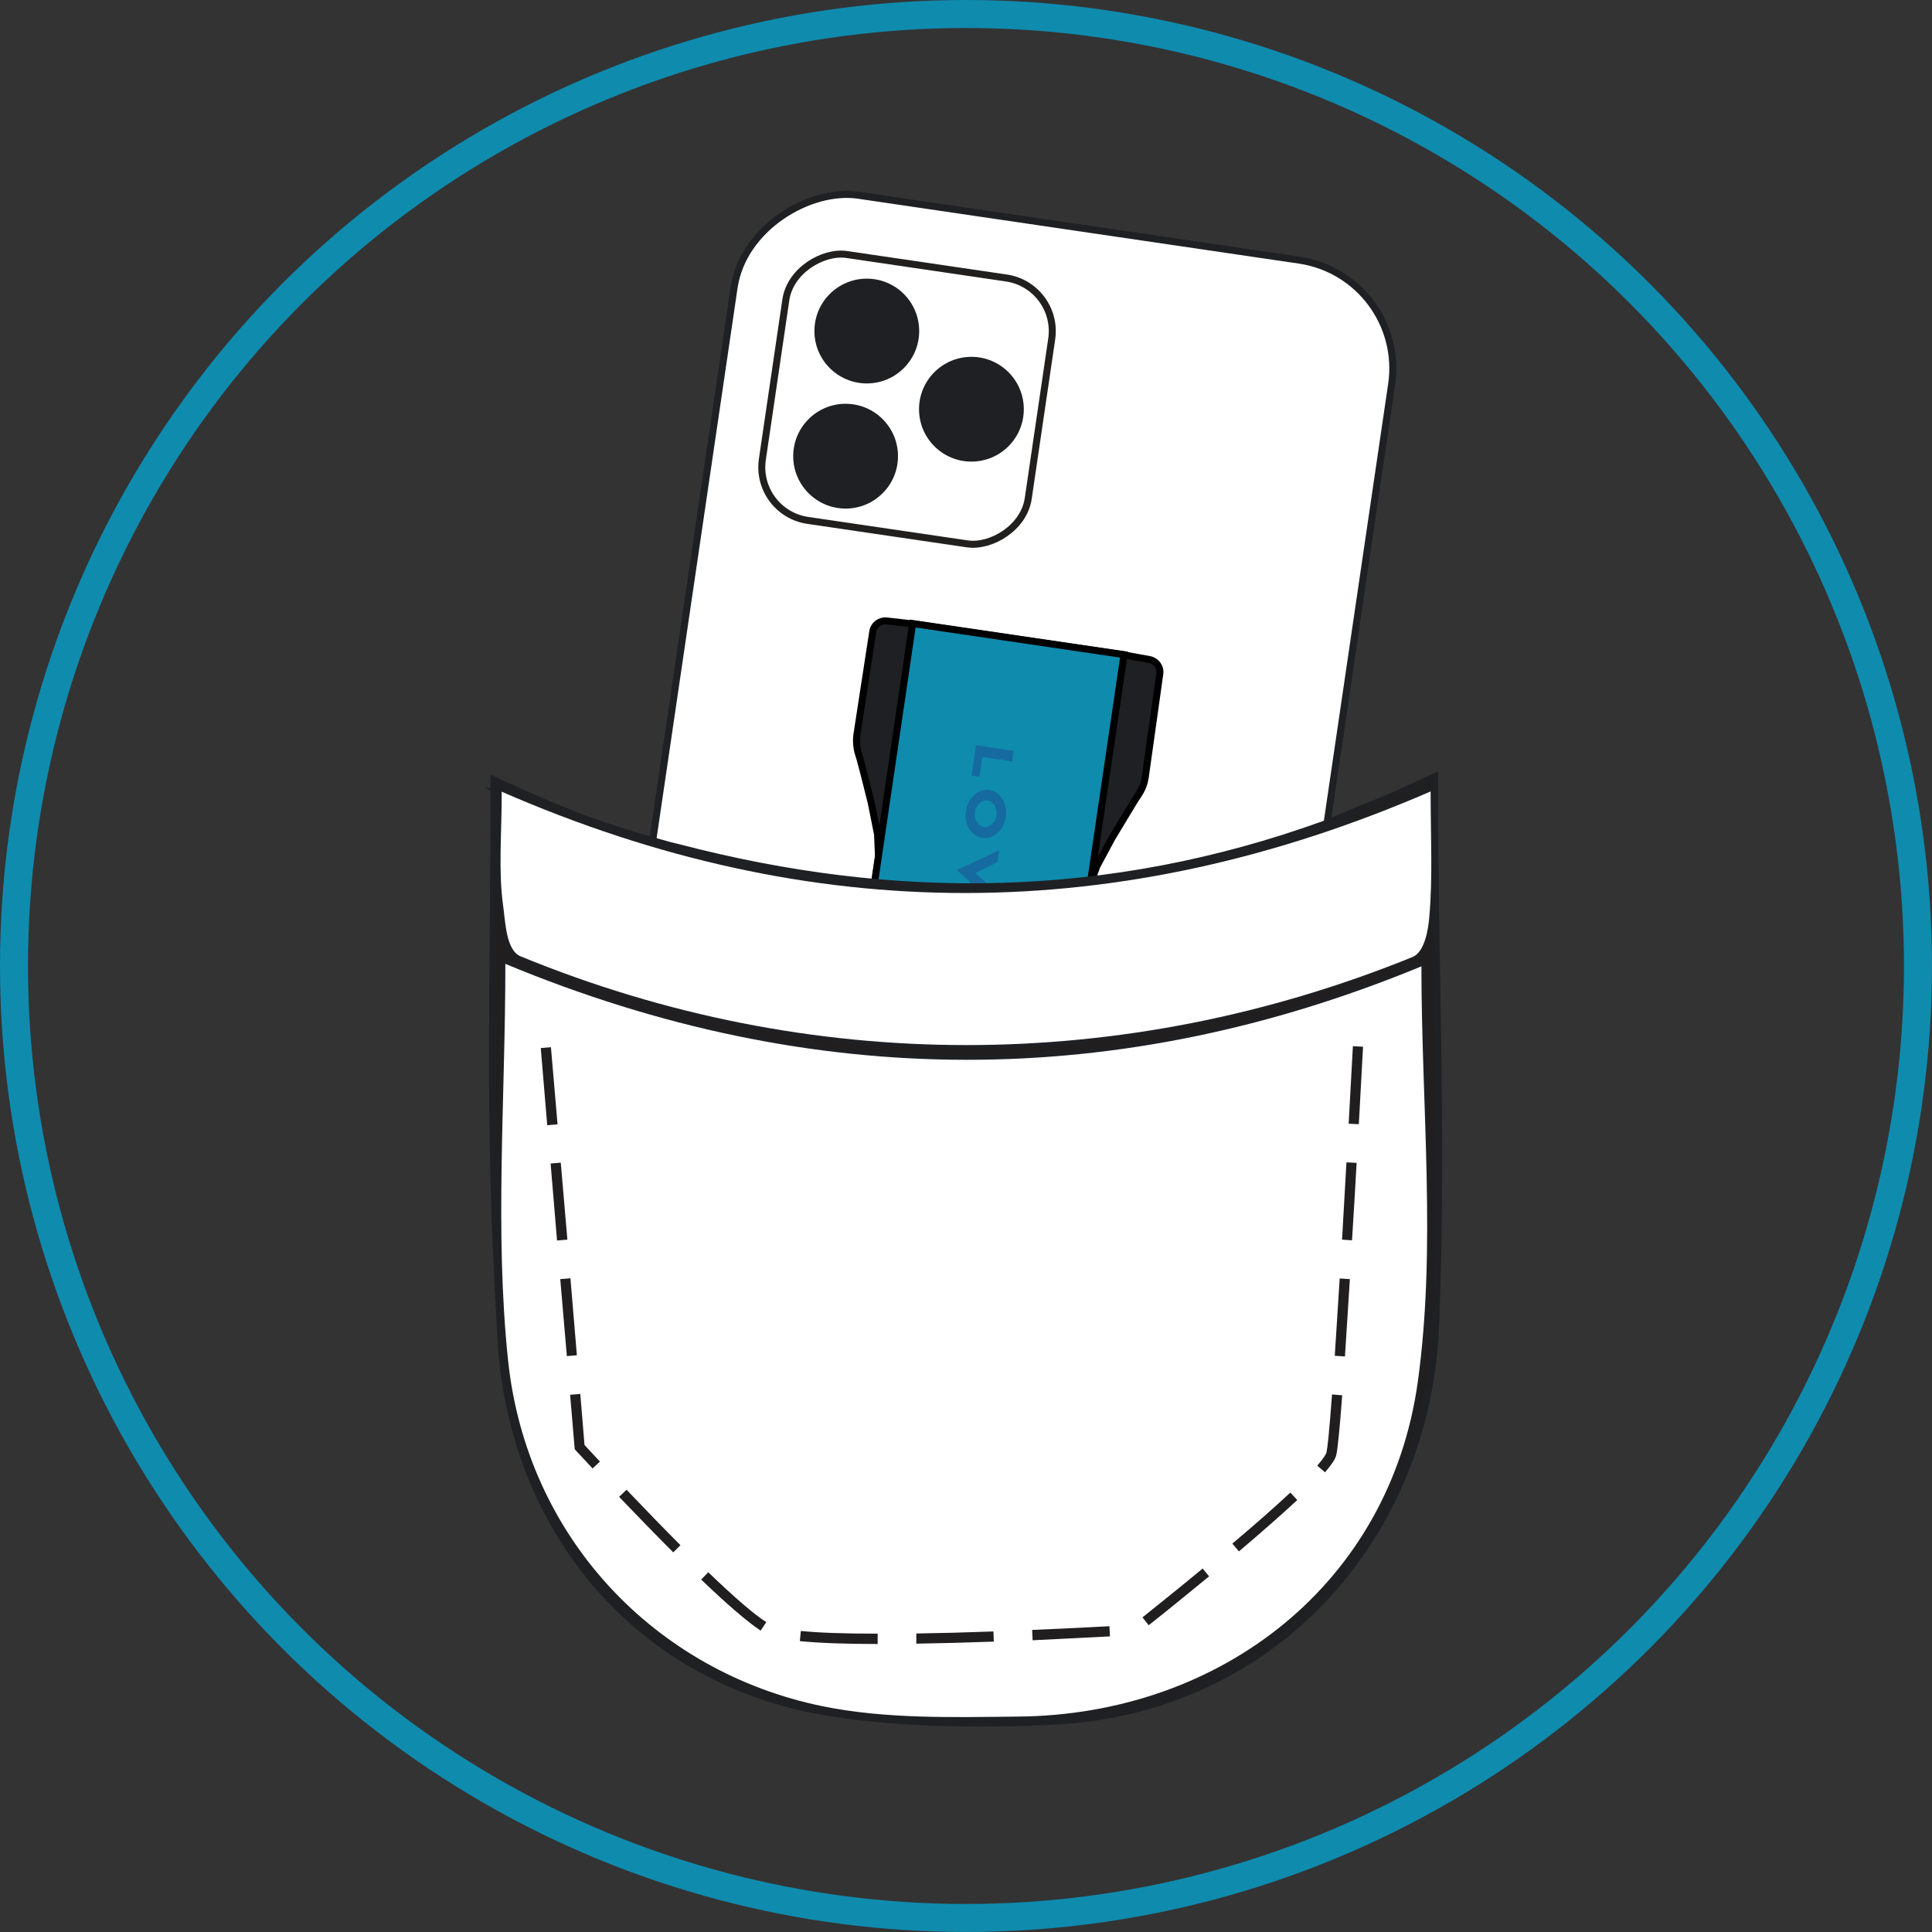
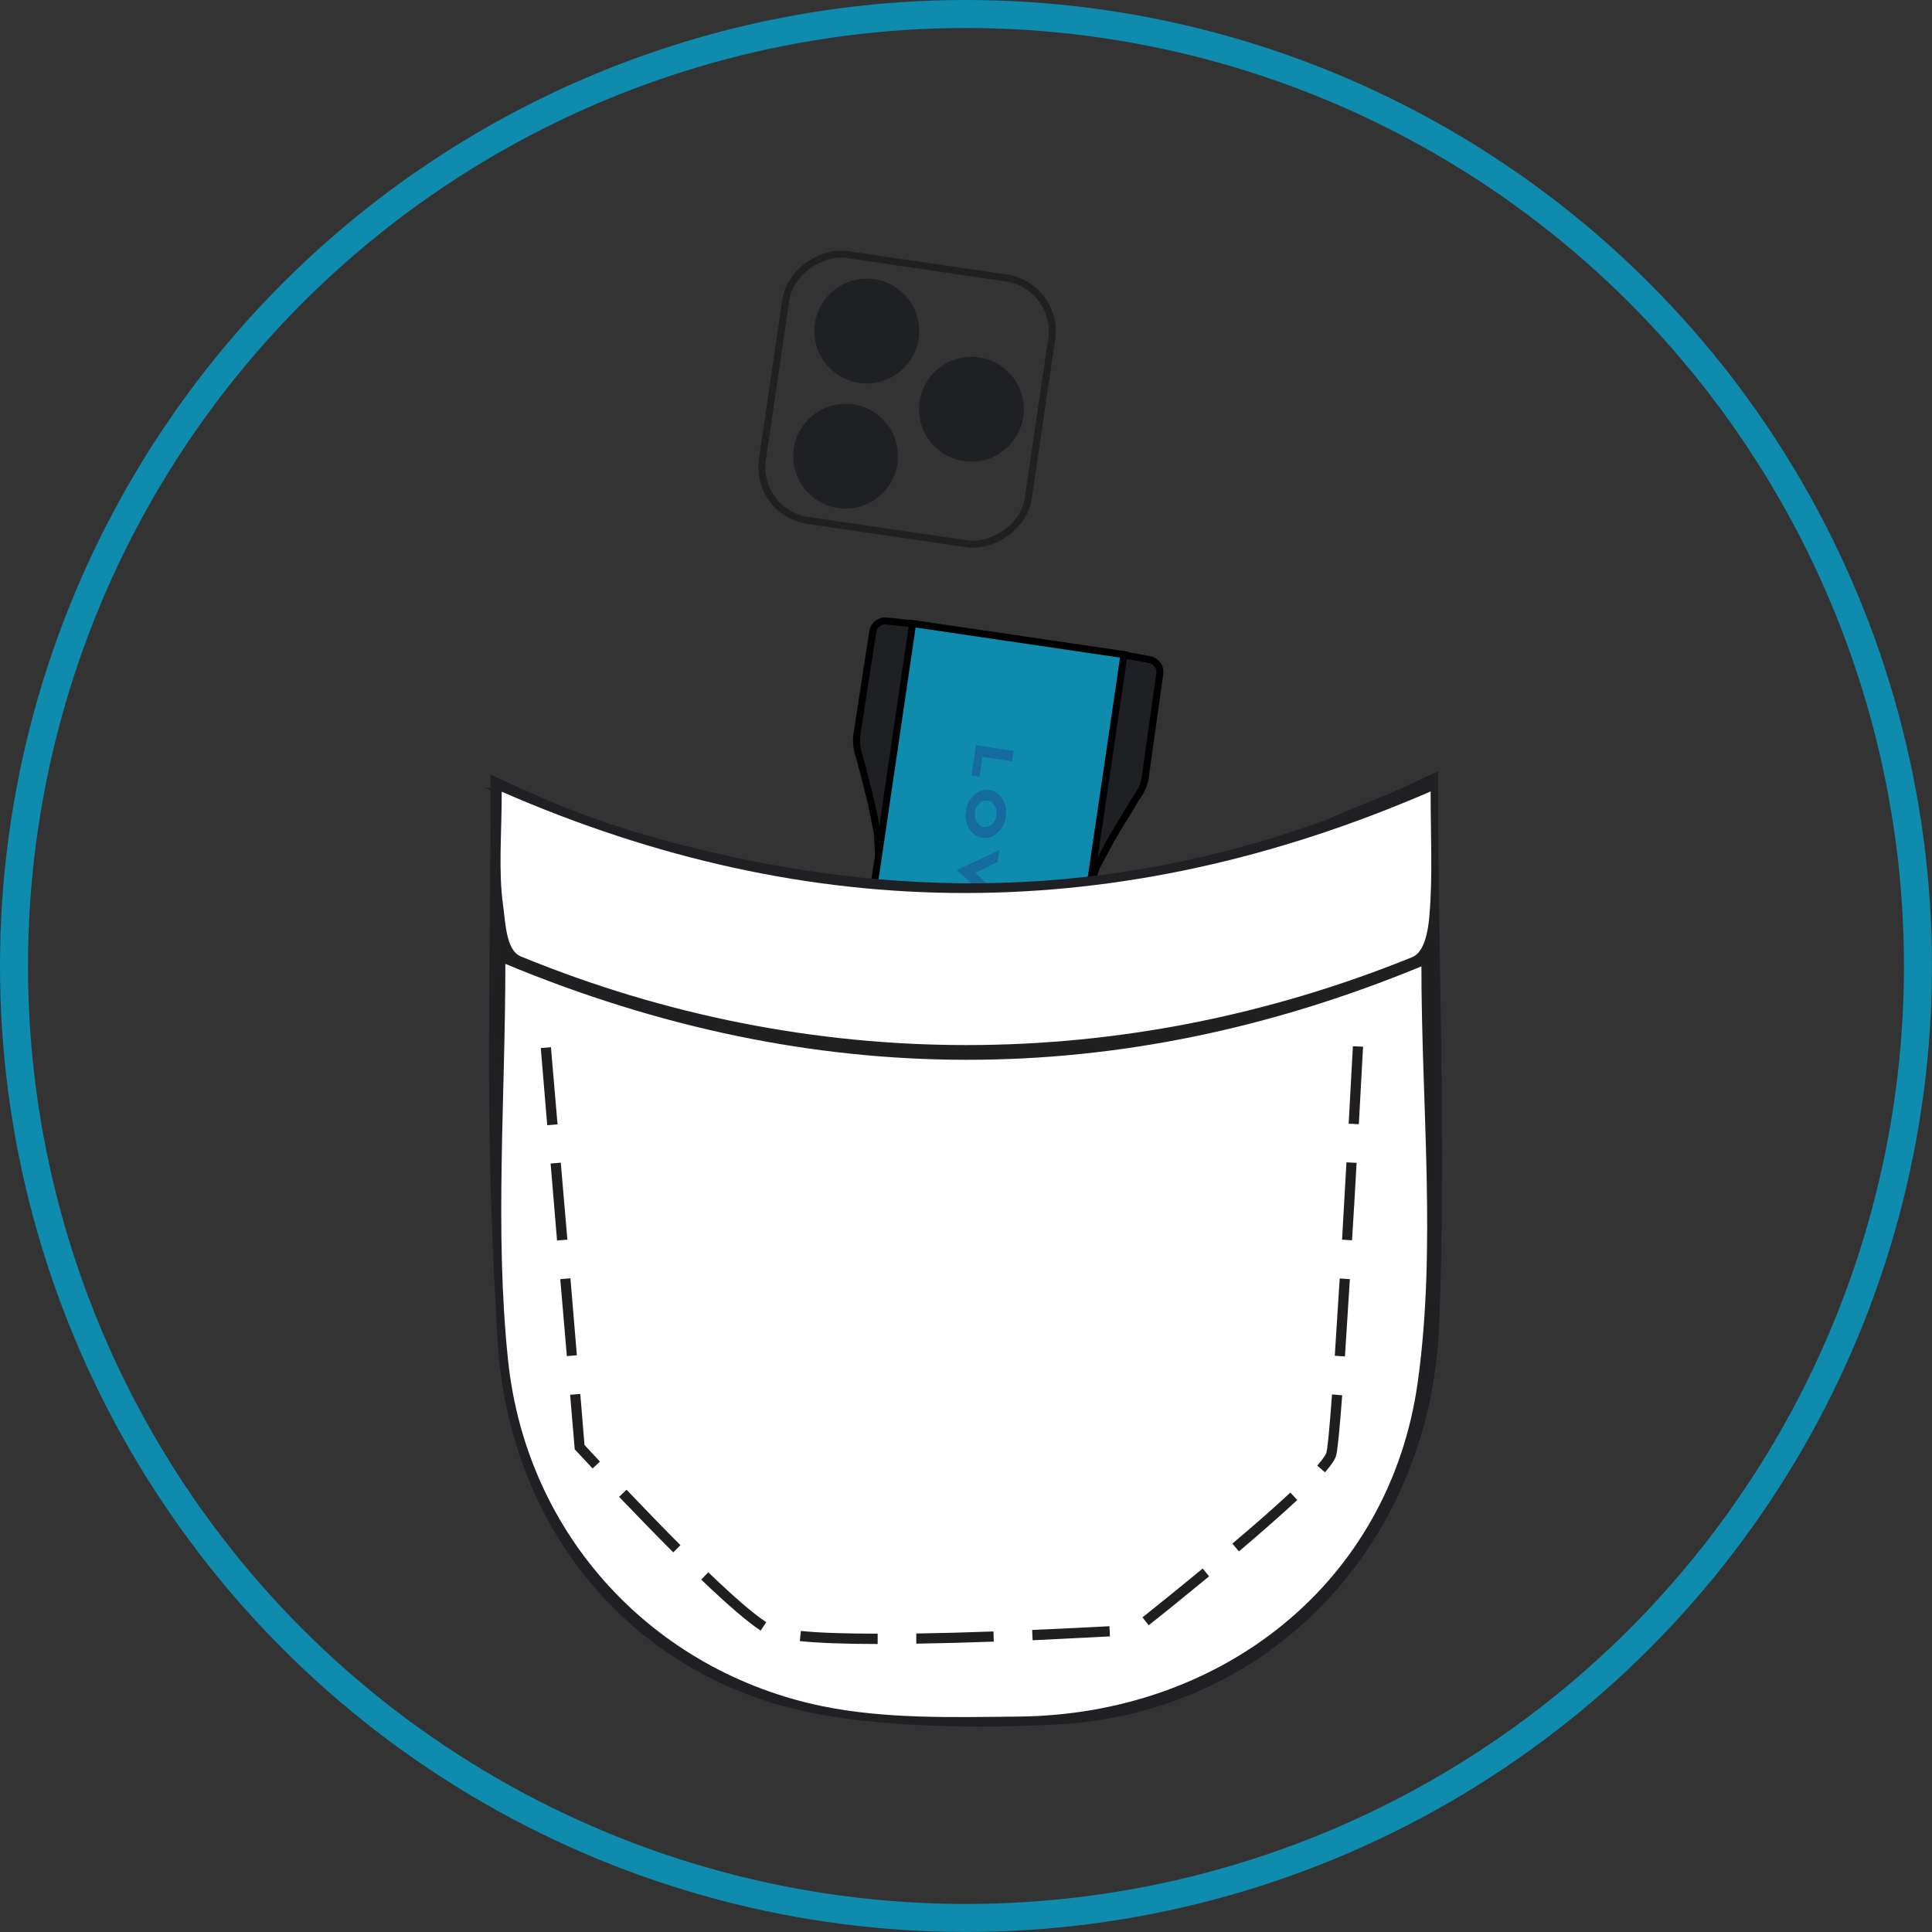
<svg xmlns="http://www.w3.org/2000/svg" viewBox="0 0 68.995 68.995" data-sanitized-data-name="Layer 2" data-name="Layer 2" id="Layer_2">
  <rect x="0" y="0" width="68.995" height="68.995" fill="#333333" stroke="none" />
  <defs>
    <style>
      .cls-1 {
        clip-path: url(#clippath-2);
      }

      .cls-2 {
        clip-path: url(#clippath-6);
      }

      .cls-3, .cls-4, .cls-5, .cls-6 {
        stroke-width: 0px;
      }

      .cls-3, .cls-7 {
        fill: #156ba0;
      }

      .cls-8 {
        fill: #0f8bae;
      }

      .cls-8, .cls-9, .cls-10, .cls-11, .cls-12 {
        stroke-width: .25px;
      }

      .cls-8, .cls-9, .cls-10, .cls-13 {
        stroke-miterlimit: 10;
      }

      .cls-8, .cls-10 {
        stroke: #000;
      }

      .cls-14 {
        clip-path: url(#clippath-7);
      }

      .cls-15 {
        clip-path: url(#clippath-1);
      }

      .cls-16 {
        clip-path: url(#clippath-4);
      }

      .cls-9, .cls-12 {
        stroke: #1f2023;
      }

      .cls-9, .cls-5 {
        fill: #211e1f;
      }

      .cls-10, .cls-6 {
        fill: #1f2023;
      }

      .cls-11 {
        stroke: #221f1f;
      }

      .cls-11, .cls-12 {
        stroke-miterlimit: 10;
      }

      .cls-11, .cls-13 {
        fill: none;
      }

      .cls-17 {
        clip-path: url(#clippath);
      }

      .cls-12, .cls-4 {
        fill: #fff;
      }

      .cls-18 {
        clip-path: url(#clippath-3);
      }

      .cls-19 {
        clip-path: url(#clippath-8);
      }

      .cls-20 {
        clip-path: url(#clippath-5);
      }

      .cls-13 {
        stroke: #0f8bae;
      }
    </style>
    <clipPath id="clippath">
      <path d="M34.975,28.684c.09-.081.189-.114.296-.097.107.016.192.076.255.18.063.104.085.221.066.351-.02.13-.075.237-.165.318-.09.081-.189.114-.297.098-.107-.016-.192-.076-.255-.181-.062-.104-.084-.222-.065-.353.019-.13.074-.236.164-.316M35.796,28.544c-.113-.187-.267-.296-.462-.325-.193-.029-.371.029-.535.175-.163.146-.263.335-.298.568-.035.233.004.443.117.629.113.187.266.295.459.324.195.029.374-.029.537-.174.163-.145.262-.334.297-.567.035-.233-.004-.443-.117-.63Z" class="cls-3" />
    </clipPath>
    <clipPath id="clippath-1">
      <polygon points="35.467 31.77 34.821 31.172 35.615 30.783 35.678 30.373 34.183 31.073 35.405 32.181 35.467 31.77" class="cls-3" />
    </clipPath>
    <clipPath id="clippath-2">
      <polygon points="35.347 32.463 34.004 32.26 33.792 33.67 34.074 33.711 34.23 32.679 34.48 32.718 34.348 33.584 34.637 33.627 34.768 32.761 35.012 32.798 34.856 33.832 35.134 33.874 35.347 32.463" class="cls-3" />
    </clipPath>
    <clipPath id="clippath-3">
      <polygon points="34.891 35.492 34.392 35.417 34.506 34.659 35.006 34.734 35.063 34.357 33.718 34.154 33.661 34.531 34.169 34.608 34.054 35.366 33.546 35.289 33.487 35.678 34.833 35.881 34.891 35.492" class="cls-3" />
    </clipPath>
    <clipPath id="clippath-4">
      <polygon points="33.419 36.135 33.358 36.546 34.002 37.151 33.208 37.532 33.145 37.943 34.641 37.245 33.419 36.135" class="cls-3" />
    </clipPath>
    <clipPath id="clippath-5">
      <polygon points="33.587 39.488 34.434 38.52 33.089 38.317 33.032 38.693 33.716 38.8 32.874 39.77 34.219 39.972 34.277 39.593 33.587 39.488" class="cls-3" />
    </clipPath>
    <clipPath id="clippath-6">
-       <path d="M33.794,40.726l-.051.339c-.022.14-.078.238-.169.297-.091.059-.183.081-.275.067s-.173-.062-.244-.145c-.071-.083-.093-.192-.067-.327l.052-.343s.755.111.755.111ZM34.045,41.113h-.001s.108-.716.108-.716l-1.341-.202-.109.718-.005-.001c-.034.223.003.424.111.604.105.174.247.275.428.302l.032.005c.176.027.34-.028.492-.163.145-.13.239-.312.284-.545l0-.001h-.001Z" class="cls-3" />
+       <path d="M33.794,40.726l-.051.339c-.022.14-.078.238-.169.297-.091.059-.183.081-.275.067s-.173-.062-.244-.145c-.071-.083-.093-.192-.067-.327l.052-.343s.755.111.755.111ZM34.045,41.113h-.001s.108-.716.108-.716l-1.341-.202-.109.718-.005-.001c-.034.223.003.424.111.604.105.174.247.275.428.302l.032.005c.176.027.34-.028.492-.163.145-.13.239-.312.284-.545h-.001Z" class="cls-3" />
    </clipPath>
    <clipPath id="clippath-7">
      <polygon points="33.853 42.37 32.508 42.167 32.344 43.251 32.631 43.294 32.735 42.587 33.796 42.747 33.853 42.37" class="cls-3" />
    </clipPath>
    <clipPath id="clippath-8">
      <polygon points="33.626 43.862 32.282 43.659 32.071 45.07 32.353 45.11 32.509 44.078 32.758 44.117 32.627 44.983 32.916 45.026 33.047 44.161 33.291 44.197 33.135 45.231 33.413 45.273 33.626 43.862" class="cls-3" />
    </clipPath>
  </defs>
  <circle r="33.997" cy="34.497" cx="34.497" class="cls-13" />
-   <rect transform="translate(-1.181 61.625) rotate(-81.63)" ry="3.911" rx="3.911" height="23.735" width="47.233" y="19.629" x="11.471" class="cls-12" />
  <path d="M38.366,45.783c.042-.303,0-.606-.133-.878l-.188-.4c-.079-.139-.145-.291-.2-.448l-.242-.745-.121-.636c-.06-.327-.067-.66-.024-.987l1.435-9.966.273-.781.539-1.005.478-.793.345-.569.127-.194c.133-.194.218-.418.248-.654l.515-3.663c.036-.242-.127-.46-.363-.509l-1.005-.182-3.33-.49-.139-.018-.436-.067-.2-.03-3.27-.478-1.011-.115c-.242-.024-.46.139-.496.381l-.563,3.657c-.036.236-.018.472.048.696l.067.218.17.648.224.896.224,1.12.036.83-1.496,9.954c-.048.327-.151.648-.303.939l-.297.575-.448.642c-.091.133-.2.26-.321.369l-.291.327c-.2.224-.333.502-.381.805l-.63,3.99c-.036.248.133.478.381.515l4.444.654.2.03.436.067.139.018,4.499.66c.248.036.478-.139.515-.388l.545-4.002v.006Z" class="cls-10" />
  <rect transform="translate(-6.359 64.921) rotate(-81.63)" height="7.629" width="26.925" y="32.328" x="20.944" class="cls-8" />
  <polygon points="36.201 26.816 34.856 26.613 34.693 27.696 34.98 27.739 35.084 27.032 36.145 27.192 36.201 26.816" class="cls-3" />
  <g>
    <path d="M34.975,28.684c.09-.081.189-.114.296-.097.107.016.192.076.255.18s.085.221.066.351c-.02.13-.075.237-.165.318-.09.081-.189.114-.297.098-.107-.016-.192-.076-.255-.181s-.084-.222-.065-.353c.019-.13.074-.236.164-.316M35.796,28.544c-.113-.187-.267-.296-.462-.325-.193-.029-.371.029-.535.175s-.263.335-.298.568.004.443.117.629.266.295.459.324c.195.029.374-.029.537-.174.163-.145.262-.334.297-.567s-.004-.443-.117-.63" class="cls-3" />
    <g>
      <path d="M34.975,28.684c.09-.081.189-.114.296-.097.107.016.192.076.255.18.063.104.085.221.066.351-.02.13-.075.237-.165.318-.09.081-.189.114-.297.098-.107-.016-.192-.076-.255-.181-.062-.104-.084-.222-.065-.353.019-.13.074-.236.164-.316M35.796,28.544c-.113-.187-.267-.296-.462-.325-.193-.029-.371.029-.535.175-.163.146-.263.335-.298.568-.035.233.004.443.117.629.113.187.266.295.459.324.195.029.374-.029.537-.174.163-.145.262-.334.297-.567.035-.233-.004-.443-.117-.63Z" class="cls-7" />
      <g class="cls-17">
        <rect transform="translate(1.211 59.54) rotate(-81.414)" height="1.427" width="1.715" y="28.353" x="34.35" class="cls-3" />
      </g>
    </g>
  </g>
  <g>
    <polygon points="35.467 31.77 34.821 31.172 35.615 30.783 35.678 30.373 34.183 31.073 35.405 32.181 35.467 31.77" class="cls-3" />
    <g>
      <polygon points="35.467 31.77 34.821 31.172 35.615 30.783 35.678 30.373 34.183 31.073 35.405 32.181 35.467 31.77" class="cls-7" />
      <g class="cls-15">
        <rect transform="translate(-1.167 60.992) rotate(-81.414)" height="1.374" width="1.829" y="30.487" x="33.948" class="cls-3" />
      </g>
    </g>
  </g>
  <g>
    <polygon points="35.347 32.463 34.004 32.26 33.792 33.67 34.074 33.711 34.23 32.679 34.48 32.718 34.348 33.584 34.637 33.627 34.768 32.761 35.012 32.798 34.856 33.832 35.134 33.874 35.347 32.463" class="cls-3" />
    <g>
      <polygon points="35.347 32.463 34.004 32.26 33.792 33.67 34.074 33.711 34.23 32.679 34.48 32.718 34.348 33.584 34.637 33.627 34.768 32.761 35.012 32.798 34.856 33.832 35.134 33.874 35.347 32.463" class="cls-7" />
      <g class="cls-1">
        <rect transform="translate(-3.288 62.312) rotate(-81.414)" height="1.359" width="1.427" y="32.388" x="33.856" class="cls-3" />
      </g>
    </g>
  </g>
  <g>
    <polygon points="34.891 35.492 34.392 35.417 34.506 34.659 35.006 34.734 35.063 34.357 33.718 34.154 33.661 34.531 34.169 34.608 34.054 35.366 33.546 35.289 33.487 35.678 34.833 35.881 34.891 35.492" class="cls-3" />
    <g>
      <polygon points="34.891 35.492 34.392 35.417 34.506 34.659 35.006 34.734 35.063 34.357 33.718 34.154 33.661 34.531 34.169 34.608 34.054 35.366 33.546 35.289 33.487 35.678 34.833 35.881 34.891 35.492" class="cls-7" />
      <g class="cls-18">
        <rect transform="translate(-5.467 63.681) rotate(-81.414)" height="1.361" width="1.542" y="34.337" x="33.504" class="cls-3" />
      </g>
    </g>
  </g>
  <g>
    <polygon points="33.419 36.135 33.358 36.546 34.002 37.151 33.208 37.532 33.145 37.943 34.641 37.245 33.419 36.135" class="cls-3" />
    <g>
      <polygon points="33.419 36.135 33.358 36.546 34.002 37.151 33.208 37.532 33.145 37.943 34.641 37.245 33.419 36.135" class="cls-7" />
      <g class="cls-16">
        <rect transform="translate(-7.833 65.178) rotate(-81.414)" height="1.374" width="1.829" y="36.454" x="33.048" class="cls-3" />
      </g>
    </g>
  </g>
  <g>
    <polygon points="33.587 39.488 34.434 38.52 33.089 38.317 33.032 38.693 33.716 38.8 32.874 39.77 34.219 39.972 34.277 39.593 33.587 39.488" class="cls-3" />
    <g>
-       <polygon points="33.587 39.488 34.434 38.52 33.089 38.317 33.032 38.693 33.716 38.8 32.874 39.77 34.219 39.972 34.277 39.593 33.587 39.488" class="cls-7" />
      <g class="cls-20">
        <rect transform="translate(-10.076 66.578) rotate(-81.414)" height="1.365" width="1.468" y="38.463" x="32.92" class="cls-3" />
      </g>
    </g>
  </g>
  <g>
    <path d="M33.794,40.726l-.051.339c-.022.14-.078.238-.169.297s-.183.081-.275.067-.173-.062-.244-.145-.093-.192-.067-.327l.052-.343s.755.111.755.111ZM34.045,41.113h-.001s.108-.716.108-.716l-1.341-.202-.109.718-.005-.001c-.034.223.003.424.111.604.105.174.247.275.428.302l.032.005c.176.027.34-.028.492-.163.145-.13.239-.312.284-.545l0-.001h-.001Z" class="cls-3" />
    <g>
      <path d="M33.794,40.726l-.051.339c-.022.14-.078.238-.169.297-.091.059-.183.081-.275.067s-.173-.062-.244-.145c-.071-.083-.093-.192-.067-.327l.052-.343s.755.111.755.111ZM34.045,41.113h-.001s.108-.716.108-.716l-1.341-.202-.109.718-.005-.001c-.034.223.003.424.111.604.105.174.247.275.428.302l.032.005c.176.027.34-.028.492-.163.145-.13.239-.312.284-.545l0-.001h-.001Z" class="cls-7" />
      <g class="cls-2">
        <rect transform="translate(-12.213 67.918) rotate(-81.414)" height="1.363" width="1.541" y="40.376" x="32.594" class="cls-3" />
      </g>
    </g>
  </g>
  <g>
    <polygon points="33.853 42.37 32.508 42.167 32.344 43.251 32.631 43.294 32.735 42.587 33.796 42.747 33.853 42.37" class="cls-3" />
    <g>
      <polygon points="33.853 42.37 32.508 42.167 32.344 43.251 32.631 43.294 32.735 42.587 33.796 42.747 33.853 42.37" class="cls-7" />
      <g class="cls-14">
        <rect transform="translate(-14.174 69.147) rotate(-81.414)" height="1.361" width="1.096" y="42.13" x="32.55" class="cls-3" />
      </g>
    </g>
  </g>
  <g>
    <polygon points="33.626 43.862 32.282 43.659 32.071 45.07 32.353 45.11 32.509 44.078 32.758 44.117 32.627 44.983 32.916 45.026 33.047 44.161 33.291 44.197 33.135 45.231 33.413 45.273 33.626 43.862" class="cls-3" />
    <g>
      <polygon points="33.626 43.862 32.282 43.659 32.071 45.07 32.353 45.11 32.509 44.078 32.758 44.117 32.627 44.983 32.916 45.026 33.047 44.161 33.291 44.197 33.135 45.231 33.413 45.273 33.626 43.862" class="cls-7" />
      <g class="cls-19">
        <rect transform="translate(-16.024 70.307) rotate(-81.414)" height="1.359" width="1.427" y="43.787" x="32.134" class="cls-3" />
      </g>
    </g>
  </g>
  <path d="M17.894,47.869c.394,6.672,4.772,11.965,11.263,13.207,2.61.496,5.89.523,8.566.384,7.659-.406,13.251-6.475,13.548-14.171.26-6.733-.041-12.533-.041-19.55-1.054.484-1.499.717-2.552,1.117-.236.085-1.133.491-1.369.576-7.732,2.797-15.391,2.846-23.063.842-.212-.048-.43-.103-.63-.164-2.313-.642-3.653-1.174-5.972-2.251,0,7.157-.213,12.004.193,18.936l.057,1.074ZM50.633,49.331c-.993,7.205-7.03,11.904-14.283,11.97-2.337.024-4.717.097-6.981-.363-5.988-1.235-10.559-6.049-11.238-12.364-.484-4.614-.097-9.33-.097-14.156,11.002,4.577,21.967,4.529,32.714.085,0,5.013.545,10.002-.121,14.828h.006ZM17.907,28.261c11.086,4.85,22.057,4.826,33.18-.012,0,1.635.085,3.082-.048,4.493-.036.436-.27,1.231-.706,1.412-10.299,4.184-21.43,4.232-31.747,0-.521-.224-.545-1.231-.63-1.836-.164-1.235-.048-2.513-.048-4.057Z" class="cls-9" />
  <path d="M18.041,34.419c11.002,4.577,21.961,4.535,32.72.091,0,5.001.539,9.996-.127,14.822-.993,7.205-7.018,11.904-14.277,11.97-2.331.024-4.723.091-6.981-.369-5.988-1.229-10.566-6.037-11.232-12.352-.484-4.62-.097-9.336-.097-14.156" class="cls-4" />
  <path d="M51.09,28.255c0,1.641.079,3.076-.048,4.493-.036.442-.162,1.248-.598,1.429-10.311,4.184-21.538,4.209-31.849-.023-.527-.218-.545-1.225-.63-1.83-.17-1.235-.048-2.513-.048-4.051,11.08,4.838,22.057,4.814,33.18-.012" class="cls-4" />
  <path d="M31.343,58.71c-1.175,0-2.107-.036-2.779-.103l.036-.363c.654.067,1.58.097,2.743.097v.363M32.723,58.698v-.363c.83-.012,1.756-.036,2.755-.073l.012.363c-.999.036-1.931.06-2.767.073M36.877,58.571l-.018-.363c1.12-.048,2.101-.097,2.761-.133l.018.363c-.666.036-1.641.085-2.767.139M27.165,58.232c-.454-.297-1.169-.908-2.125-1.823l.254-.26c.939.902,1.635,1.502,2.071,1.78,0,0-.2.303-.2.303ZM41.024,58.044l-.224-.285c.406-.327,1.235-.987,2.149-1.744l.23.279c-.92.757-1.744,1.423-2.155,1.744M24.047,55.441c-.593-.593-1.247-1.265-1.938-1.986l.266-.254c.69.721,1.332,1.387,1.925,1.98l-.254.254v.006ZM44.245,55.404l-.236-.279c.842-.708,1.532-1.32,2.071-1.823l.248.266c-.539.502-1.241,1.12-2.083,1.835M47.315,52.577l-.273-.236c.26-.303.315-.424.327-.466.03-.121.091-.587.2-2.077l.363.03c-.091,1.235-.164,1.931-.212,2.137-.036.145-.164.339-.4.612M21.165,52.444c-.369-.394-.599-.642-.599-.642l-.042-.048-.164-1.944.363-.03.151,1.823c.079.085.279.297.551.593l-.266.248h.006ZM48.03,48.441l-.363-.024c.054-.848.115-1.792.176-2.761l.363.024c-.06.969-.121,1.913-.176,2.767M20.244,48.435l-.236-2.755.363-.03.23,2.749-.363.03.006.006ZM19.893,44.3l-.23-2.749.363-.03.236,2.749-.363.03h-.006ZM48.29,44.294l-.363-.024c.054-.951.109-1.889.157-2.761l.363.018c-.048.872-.103,1.816-.164,2.767M19.542,40.177l-.23-2.749.363-.03.236,2.755-.363.03-.006-.006ZM48.526,40.147l-.363-.018c.073-1.326.127-2.355.151-2.767l.363.018c-.024.418-.079,1.441-.151,2.767" class="cls-5" />
  <rect transform="translate(13.573 44.227) rotate(-81.63)" ry="1.919" rx="1.919" height="9.597" width="9.597" y="9.457" x="27.593" class="cls-11" />
  <circle r="1.871" cy="11.822" cx="30.955" class="cls-6" />
  <circle r="1.871" cy="16.291" cx="30.198" class="cls-6" />
  <circle r="1.871" cy="14.614" cx="34.691" class="cls-6" />
</svg>